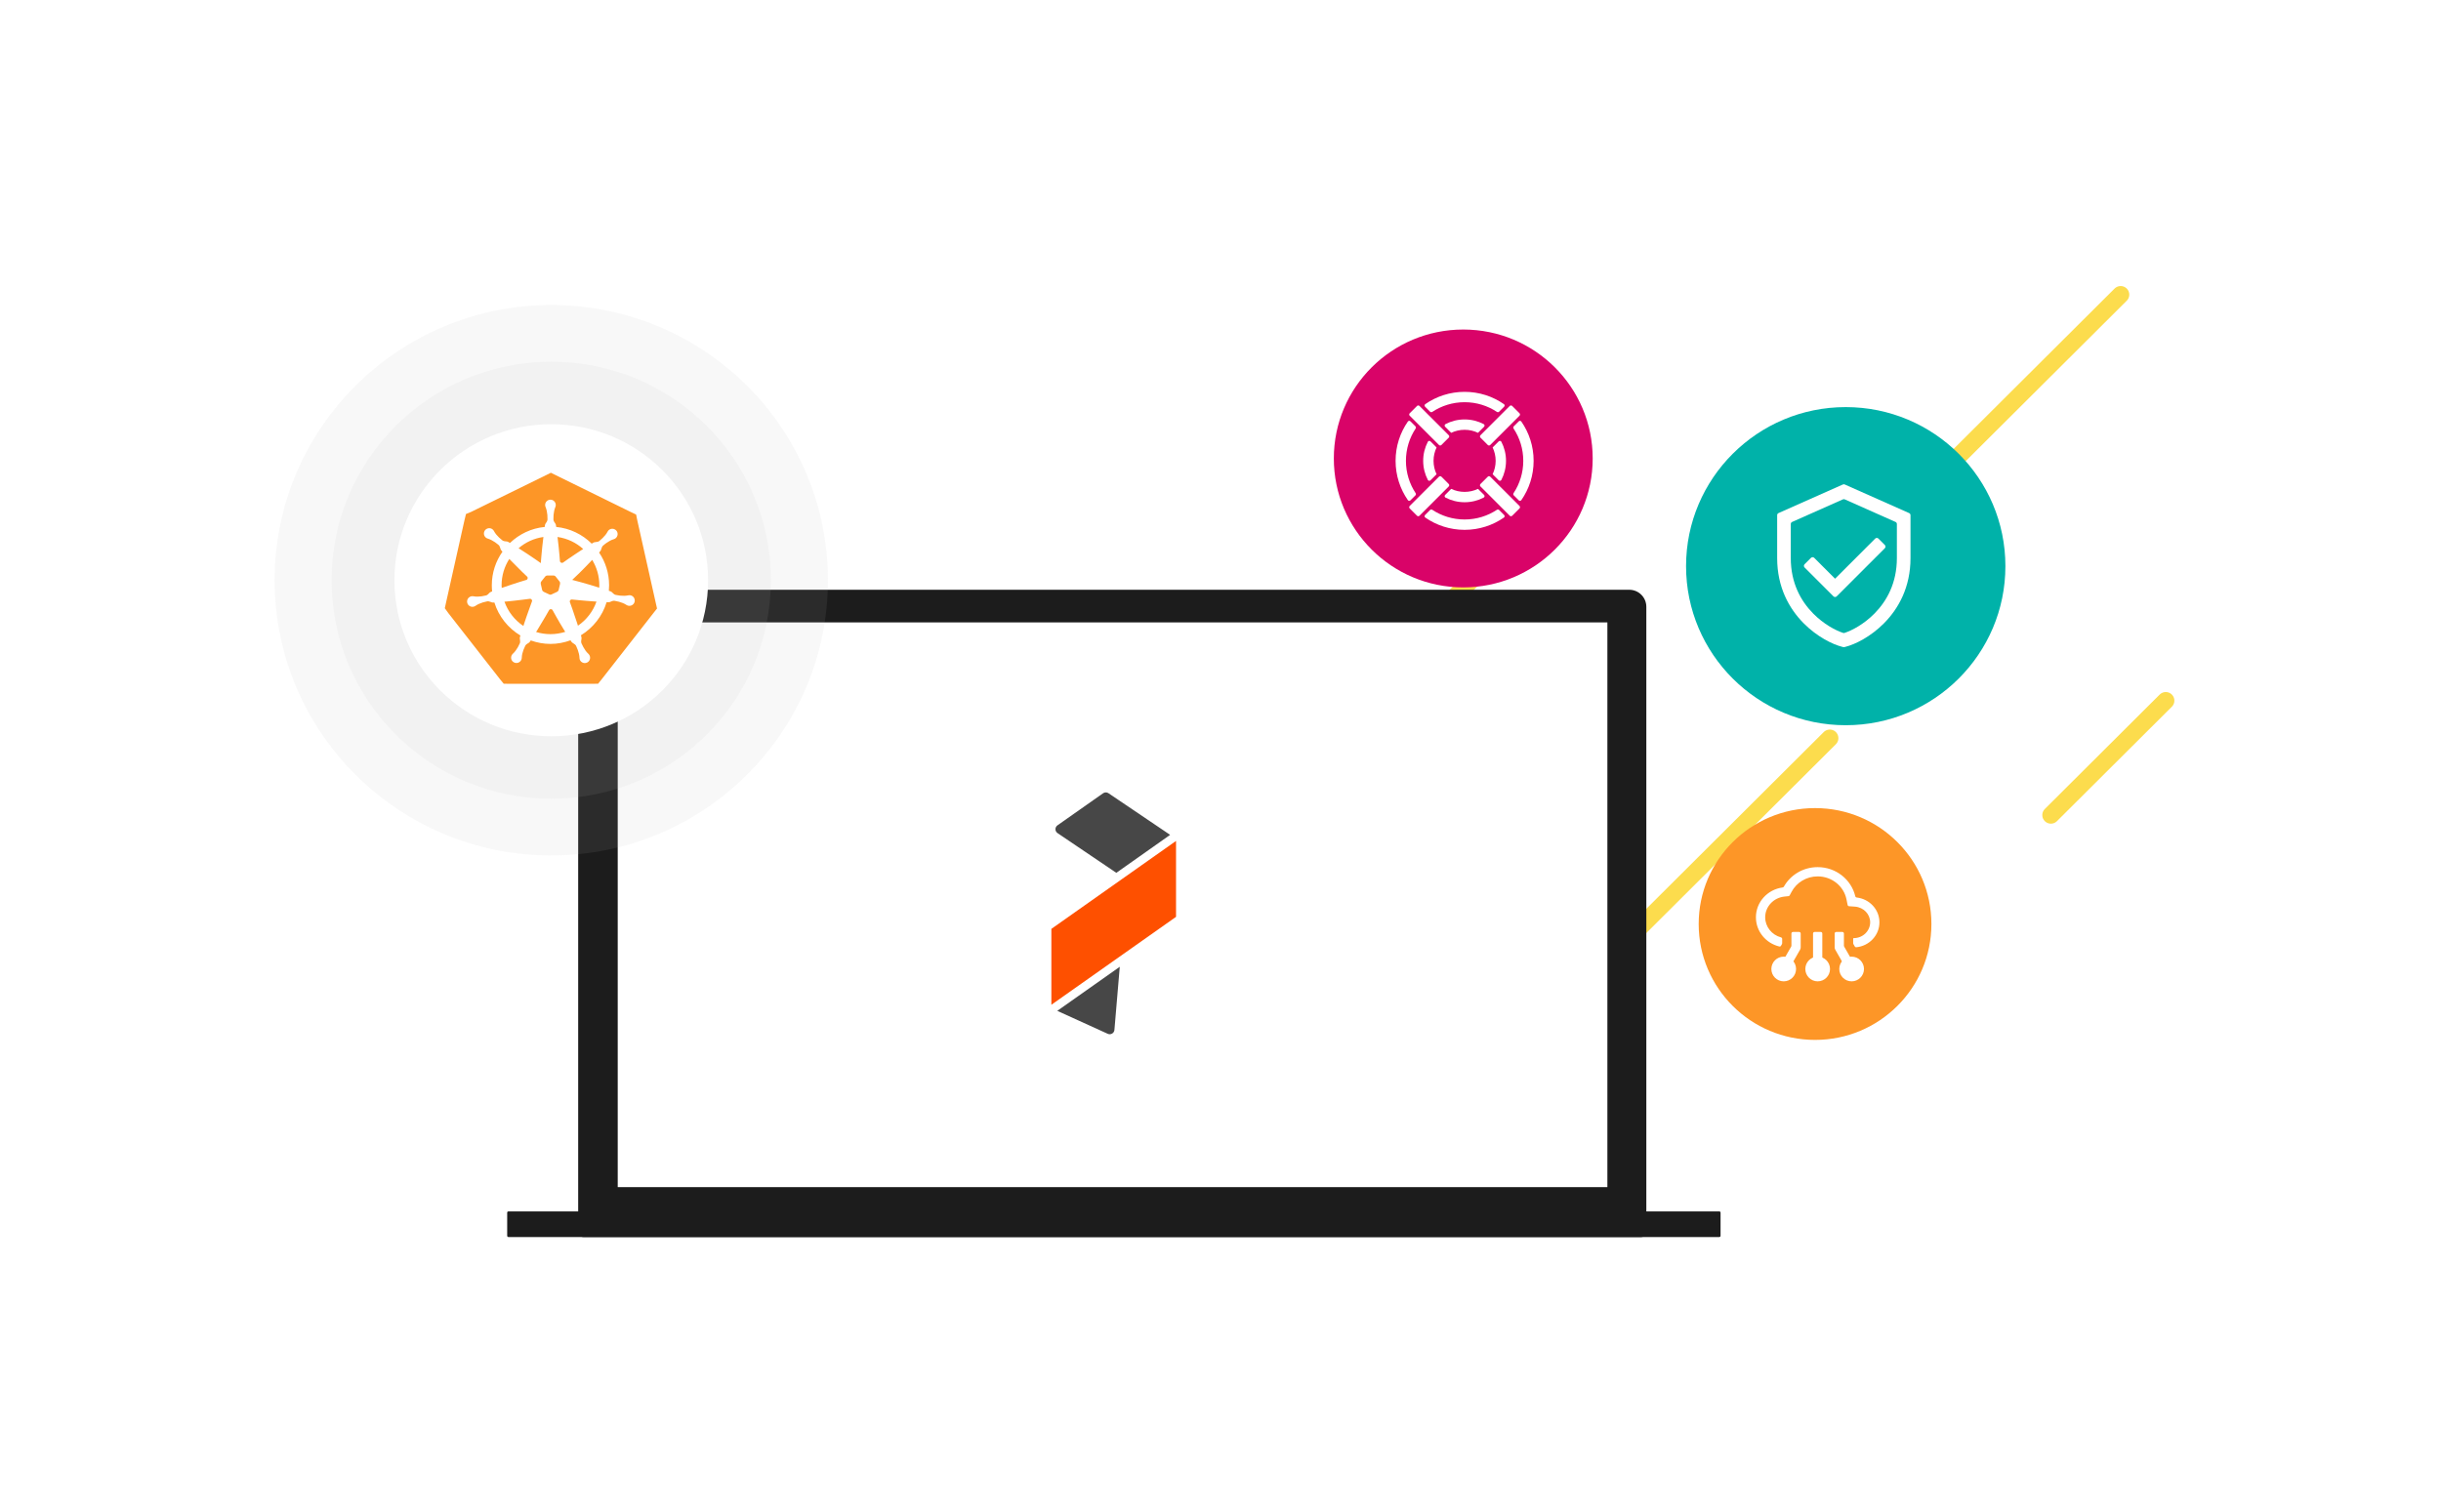
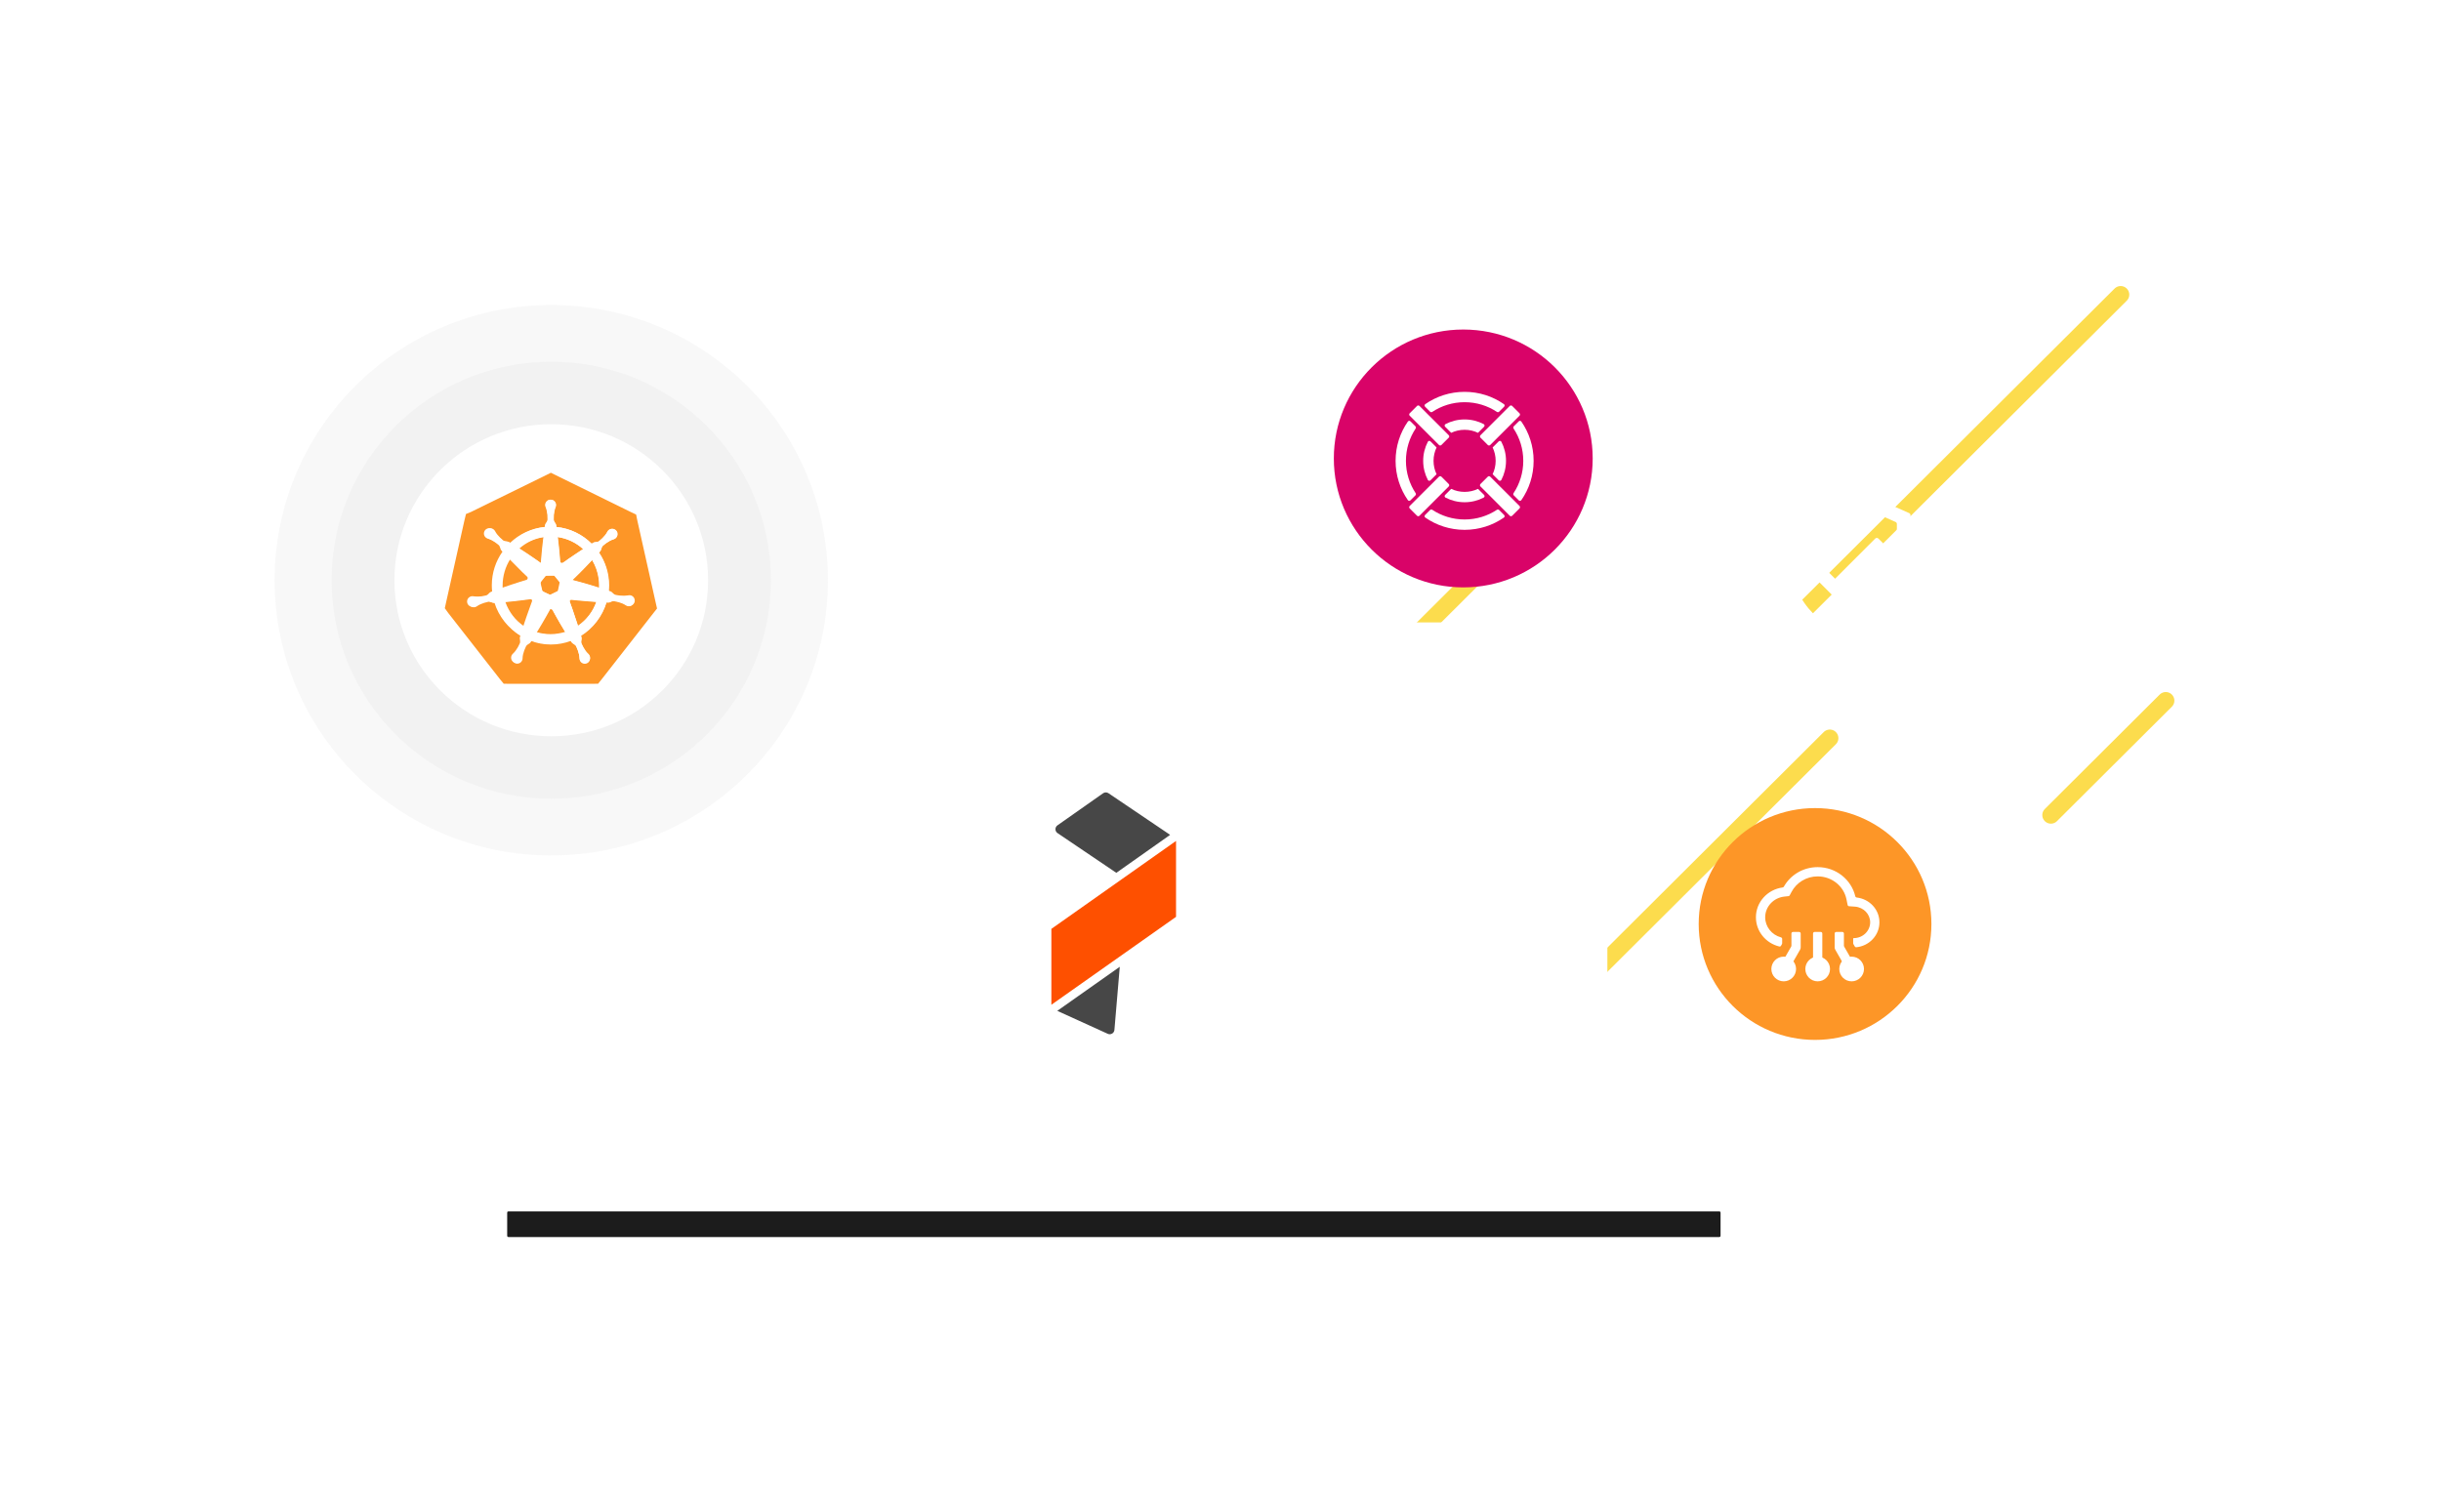
<svg xmlns="http://www.w3.org/2000/svg" width="560" height="347" viewBox="0 0 560 347" fill="none">
  <g clip-path="url(#clip0_2476_16629)">
    <path d="M346.131 242.78L419.782 169.39" stroke="#FCDC4D" stroke-width="3.944" stroke-linecap="round" />
    <path d="M290.952 179.59L360.688 110.102" stroke="#FCDC4D" stroke-width="3.944" stroke-linecap="round" />
    <path d="M414.487 139.379L486.511 67.611" stroke="#FCDC4D" stroke-width="3.944" stroke-linecap="round" />
    <path d="M470.505 187.042L496.859 160.781" stroke="#FCDC4D" stroke-width="3.944" stroke-linecap="round" />
    <g filter="url(#filter0_d_2476_16629)">
-       <ellipse cx="423.437" cy="117.303" rx="36.631" ry="36.501" fill="#00B2A9" />
      <path fill-rule="evenodd" clip-rule="evenodd" d="M422.789 98.558C422.923 98.498 423.077 98.498 423.212 98.558L437.986 105.124C438.174 105.208 438.295 105.394 438.295 105.6V115.461C438.295 122.134 435.553 127.025 432.264 130.36C429.154 133.514 425.574 135.258 423.383 135.812L423.128 135.876C423.044 135.898 422.956 135.898 422.873 135.876L422.617 135.812C420.426 135.258 416.847 133.514 413.737 130.36C410.448 127.025 407.705 122.134 407.705 115.461V105.6C407.705 105.394 407.826 105.208 408.014 105.124L422.789 98.558ZM411.139 107.155C410.951 107.238 410.83 107.425 410.83 107.631V115.461C410.83 121.191 413.158 125.323 415.962 128.166C418.406 130.645 421.141 132.065 422.847 132.625C422.947 132.658 423.054 132.658 423.153 132.625C424.86 132.065 427.594 130.645 430.039 128.166C432.842 125.323 435.17 121.191 435.17 115.461V107.631C435.17 107.425 435.049 107.238 434.861 107.155L423.212 101.977C423.077 101.917 422.923 101.917 422.789 101.977L411.139 107.155Z" fill="white" />
      <path d="M430.935 110.974C430.732 110.771 430.402 110.771 430.198 110.974L420.991 120.182L416.204 115.394C416 115.19 415.67 115.19 415.467 115.394L413.994 116.867C413.79 117.07 413.79 117.4 413.994 117.604L420.623 124.233C420.826 124.436 421.156 124.436 421.36 124.233L432.408 113.184C432.611 112.981 432.611 112.651 432.408 112.448L430.935 110.974Z" fill="white" />
    </g>
    <g filter="url(#filter1_d_2476_16629)">
      <ellipse cx="335.693" cy="92.588" rx="29.693" ry="29.588" fill="#D90368" />
      <path d="M347.282 101.057C347.146 100.922 347.128 100.709 347.234 100.549C348.64 98.422 349.459 95.874 349.459 93.134C349.459 90.394 348.64 87.846 347.234 85.72C347.128 85.56 347.146 85.347 347.282 85.211L348.424 84.069C348.596 83.898 348.879 83.919 349.017 84.118C350.793 86.676 351.834 89.784 351.834 93.134C351.834 96.484 350.793 99.592 349.017 102.151C348.879 102.35 348.596 102.371 348.424 102.199L347.282 101.057Z" fill="white" />
      <path d="M343.744 98.639L342.033 96.927C342.033 96.927 342.033 96.927 342.033 96.927L343.744 98.639C343.744 98.639 343.744 98.639 343.744 98.639Z" fill="white" />
      <path d="M344.433 97.514C344.313 97.743 344.007 97.782 343.824 97.599L342.438 96.213C342.434 96.209 342.433 96.203 342.435 96.197C342.878 95.269 343.125 94.231 343.125 93.134C343.125 92.038 342.878 90.999 342.435 90.071C342.433 90.066 342.434 90.059 342.438 90.055L343.824 88.669C344.007 88.486 344.313 88.525 344.433 88.754C345.115 90.065 345.5 91.555 345.5 93.134C345.5 94.714 345.115 96.203 344.433 97.514Z" fill="white" />
      <path d="M344.332 82.564L346.021 80.874C346.021 80.874 346.021 80.874 346.021 80.874L344.332 82.564C344.332 82.564 344.332 82.564 344.332 82.564Z" fill="white" />
      <path d="M341.505 85.39C341.505 85.39 341.505 85.39 341.505 85.39L339.794 87.102C339.794 87.102 339.794 87.102 339.794 87.102L341.505 85.39Z" fill="white" />
      <path d="M343.415 81.9C343.575 82.006 343.788 81.988 343.923 81.852L345.066 80.71C345.237 80.539 345.216 80.255 345.017 80.117C342.458 78.341 339.351 77.301 336 77.301C332.65 77.301 329.543 78.341 326.984 80.117C326.785 80.255 326.764 80.539 326.935 80.71L328.077 81.852C328.213 81.988 328.426 82.006 328.586 81.901C330.712 80.495 333.261 79.676 336 79.676C338.74 79.676 341.289 80.495 343.415 81.9Z" fill="white" />
      <path d="M331.535 85.31C331.352 85.128 331.391 84.821 331.621 84.702C332.931 84.02 334.421 83.634 336 83.634C337.58 83.634 339.069 84.02 340.38 84.702C340.609 84.821 340.648 85.127 340.465 85.31L339.079 86.697C339.075 86.701 339.069 86.702 339.063 86.699C338.135 86.257 337.097 86.009 336 86.009C334.904 86.009 333.865 86.257 332.937 86.699C332.932 86.702 332.926 86.701 332.921 86.697L331.535 85.31Z" fill="white" />
      <path d="M327.669 82.564L325.98 80.874C325.98 80.874 325.98 80.874 325.98 80.874L327.669 82.564C327.669 82.564 327.669 82.564 327.669 82.564Z" fill="white" />
      <path d="M330.496 85.391C330.496 85.391 330.496 85.391 330.496 85.391L332.207 87.102C332.207 87.102 332.207 87.102 332.207 87.102L330.496 85.391Z" fill="white" />
      <path d="M328.177 88.669C327.994 88.486 327.687 88.525 327.568 88.754C326.886 90.065 326.5 91.555 326.5 93.134C326.5 94.714 326.886 96.203 327.568 97.514C327.687 97.743 327.994 97.782 328.177 97.599L329.563 96.213C329.567 96.209 329.568 96.202 329.565 96.197C329.123 95.269 328.875 94.231 328.875 93.134C328.875 92.038 329.123 90.999 329.565 90.071C329.568 90.066 329.567 90.059 329.563 90.055L328.177 88.669Z" fill="white" />
      <path d="M324.719 85.211C324.854 85.347 324.873 85.56 324.767 85.72C323.361 87.846 322.542 90.394 322.542 93.134C322.542 95.874 323.361 98.422 324.767 100.548C324.873 100.708 324.854 100.921 324.719 101.057L323.576 102.199C323.405 102.371 323.121 102.349 322.983 102.151C321.208 99.592 320.167 96.484 320.167 93.134C320.167 89.784 321.208 86.676 322.983 84.118C323.121 83.919 323.405 83.898 323.576 84.069L324.719 85.211Z" fill="white" />
      <path d="M323.741 103.155C323.741 103.155 323.741 103.155 323.741 103.155L325.43 101.465C325.43 101.465 325.43 101.465 325.43 101.465L323.741 103.155Z" fill="white" />
      <path d="M326.935 105.558C326.764 105.729 326.785 106.013 326.984 106.151C329.543 107.927 332.65 108.967 336 108.967C339.351 108.967 342.458 107.927 345.017 106.151C345.216 106.013 345.237 105.729 345.066 105.558L343.923 104.416C343.788 104.28 343.575 104.262 343.415 104.368C341.289 105.774 338.74 106.592 336 106.592C333.261 106.592 330.712 105.774 328.586 104.368C328.426 104.262 328.213 104.28 328.077 104.416L326.935 105.558Z" fill="white" />
      <path d="M331.535 100.958C331.352 101.141 331.391 101.447 331.621 101.567C332.931 102.249 334.421 102.634 336 102.634C337.58 102.634 339.069 102.249 340.38 101.567C340.609 101.447 340.648 101.141 340.465 100.958L339.079 99.572C339.075 99.568 339.069 99.566 339.063 99.569C338.135 100.011 337.097 100.259 336 100.259C334.904 100.259 333.865 100.011 332.937 99.569C332.932 99.566 332.926 99.567 332.921 99.572L331.535 100.958Z" fill="white" />
      <path d="M346.571 101.465C346.571 101.465 346.571 101.465 346.571 101.465L348.26 103.155C348.26 103.155 348.26 103.155 348.26 103.155L346.571 101.465Z" fill="white" />
      <path d="M328.257 98.639L329.968 96.927C329.968 96.927 329.968 96.927 329.968 96.927L328.257 98.639C328.257 98.639 328.257 98.639 328.257 98.639Z" fill="white" />
      <path d="M346.357 80.539C346.511 80.384 346.762 80.384 346.916 80.539L348.596 82.218C348.75 82.373 348.75 82.623 348.596 82.778L341.878 89.496C341.724 89.65 341.473 89.65 341.318 89.496L339.639 87.816C339.484 87.662 339.484 87.411 339.639 87.256L346.357 80.539Z" fill="white" />
      <path d="M332.362 87.256C332.516 87.411 332.516 87.662 332.362 87.816L330.682 89.496C330.528 89.65 330.277 89.65 330.123 89.496L323.405 82.778C323.25 82.623 323.25 82.373 323.405 82.218L325.084 80.539C325.239 80.384 325.49 80.384 325.644 80.539L332.362 87.256Z" fill="white" />
      <path d="M348.596 103.49C348.75 103.645 348.75 103.896 348.596 104.05L346.916 105.729C346.762 105.884 346.511 105.884 346.357 105.729L339.639 99.012C339.484 98.857 339.484 98.607 339.639 98.452L341.318 96.773C341.473 96.618 341.724 96.618 341.878 96.773L348.596 103.49Z" fill="white" />
      <path d="M330.123 96.773C330.277 96.618 330.528 96.618 330.682 96.773L332.362 98.452C332.516 98.607 332.516 98.857 332.362 99.012L325.644 105.729C325.49 105.884 325.239 105.884 325.084 105.729L323.405 104.05C323.25 103.896 323.25 103.645 323.405 103.49L330.123 96.773Z" fill="white" />
    </g>
    <g filter="url(#filter2_d_2476_16629)">
      <ellipse cx="416.398" cy="199.421" rx="26.694" ry="26.599" fill="#FD9627" />
      <path fill-rule="evenodd" clip-rule="evenodd" d="M412.75 201.245C412.946 201.245 413.104 201.404 413.104 201.599V204.787C413.104 204.972 413.056 205.153 412.964 205.314L410.307 209.965C410.21 210.135 409.993 210.194 409.823 210.096L408.593 209.394C408.424 209.297 408.365 209.08 408.462 208.91L410.933 204.586C410.963 204.533 410.979 204.472 410.979 204.411V201.599C410.979 201.404 411.138 201.245 411.333 201.245H412.75ZM417.708 201.245C417.904 201.245 418.063 201.404 418.063 201.599V209.391C418.063 209.586 417.904 209.745 417.708 209.745H416.292C416.096 209.745 415.938 209.586 415.938 209.391V201.599C415.938 201.404 416.096 201.245 416.292 201.245H417.708ZM420.896 204.787V201.599C420.896 201.404 421.054 201.245 421.25 201.245H422.667C422.862 201.245 423.021 201.404 423.021 201.599V204.411C423.021 204.472 423.037 204.533 423.068 204.586L425.539 208.91C425.636 209.08 425.577 209.297 425.407 209.394L424.177 210.096C424.007 210.194 423.791 210.135 423.694 209.965L421.036 205.314C420.944 205.153 420.896 204.972 420.896 204.787Z" fill="white" />
      <path d="M412.042 209.745C412.042 211.31 410.773 212.578 409.208 212.578C407.644 212.578 406.375 211.31 406.375 209.745C406.375 208.18 407.644 206.912 409.208 206.912C410.773 206.912 412.042 208.18 412.042 209.745Z" fill="white" />
      <path d="M427.625 209.745C427.625 211.31 426.356 212.578 424.792 212.578C423.227 212.578 421.958 211.31 421.958 209.745C421.958 208.18 423.227 206.912 424.792 206.912C426.356 206.912 427.625 208.18 427.625 209.745Z" fill="white" />
      <path d="M419.833 209.745C419.833 211.31 418.565 212.578 417 212.578C415.435 212.578 414.167 211.31 414.167 209.745C414.167 208.18 415.435 206.912 417 206.912C418.565 206.912 419.833 208.18 419.833 209.745Z" fill="white" />
      <path d="M409.374 193.126L410.307 193.028C410.424 193.016 410.527 192.946 410.582 192.843L411.025 192.016C412.137 189.938 414.381 188.495 417 188.495C420.304 188.495 423.002 190.785 423.603 193.739L423.871 195.058C423.903 195.213 424.035 195.329 424.193 195.34L425.536 195.435C427.553 195.577 429.042 197.178 429.042 199.032C429.042 200.985 427.4 202.662 425.264 202.662C425.199 202.662 425.146 202.715 425.146 202.78V203.846C425.146 203.908 425.162 203.968 425.193 204.022L425.515 204.585C425.582 204.702 425.709 204.772 425.843 204.759C428.83 204.476 431.167 202.018 431.167 199.032C431.167 196.081 428.885 193.676 425.953 193.34C425.795 193.322 425.664 193.207 425.627 193.052C424.72 189.224 421.202 186.37 417 186.37C413.653 186.37 410.746 188.181 409.242 190.849C409.184 190.951 409.081 191.02 408.965 191.035C405.504 191.491 402.833 194.382 402.833 197.88C402.833 201.121 405.119 203.838 408.204 204.584C408.353 204.62 408.506 204.55 408.582 204.417L408.808 204.022C408.838 203.968 408.854 203.908 408.854 203.846V202.841C408.854 202.673 408.736 202.529 408.574 202.486C406.461 201.917 404.958 200.038 404.958 197.88C404.958 195.463 406.848 193.393 409.374 193.126Z" fill="white" />
    </g>
-     <path d="M373.78 135.34H136.553C134.393 135.34 132.643 137.091 132.643 139.251V282.713C132.643 283.355 133.164 283.876 133.806 283.876H376.527C377.17 283.876 377.691 283.355 377.691 282.713V139.251C377.691 137.091 375.94 135.34 373.78 135.34Z" fill="#1C1C1C" />
    <path d="M394.43 277.992H116.647C116.487 277.992 116.356 278.122 116.356 278.283V283.585C116.356 283.746 116.487 283.876 116.647 283.876H394.43C394.591 283.876 394.721 283.746 394.721 283.585V278.283C394.721 278.122 394.591 277.992 394.43 277.992Z" fill="#1C1C1C" />
    <path d="M368.756 142.83H141.717V272.424H368.756V142.83Z" fill="white" />
-     <path fill-rule="evenodd" clip-rule="evenodd" d="M241.199 230.575L255.619 220.402L269.799 210.4V192.979L257.453 201.69L241.199 213.159V230.575Z" fill="#FE5000" />
+     <path fill-rule="evenodd" clip-rule="evenodd" d="M241.199 230.575L269.799 210.4V192.979L257.453 201.69L241.199 213.159V230.575Z" fill="#FE5000" />
    <path fill-rule="evenodd" clip-rule="evenodd" d="M255.664 236.345C255.601 237.092 254.818 237.55 254.136 237.24L242.554 231.971L256.891 221.858L255.664 236.345Z" fill="#474747" />
    <path fill-rule="evenodd" clip-rule="evenodd" d="M256.099 200.295L268.444 191.585L254.297 182.026C253.924 181.775 253.435 181.779 253.067 182.038L242.597 189.4C241.977 189.837 241.985 190.759 242.614 191.184L256.099 200.295Z" fill="#474747" />
    <path opacity="0.1" d="M126.469 196.306C161.521 196.306 189.938 168.028 189.938 133.149C189.938 98.269 161.521 70 126.469 70C91.417 70 63 98.278 63 133.157C63 168.036 91.417 196.314 126.469 196.314V196.306Z" fill="#B5B5B5" />
    <path opacity="0.1" d="M126.469 183.287C154.294 183.287 176.847 160.845 176.847 133.157C176.847 105.469 154.294 83.019 126.469 83.019C98.644 83.019 76.083 105.469 76.083 133.157C76.083 160.845 98.636 183.287 126.461 183.287H126.469Z" fill="#B5B5B5" />
    <path d="M126.469 168.963C146.347 168.963 162.451 152.929 162.451 133.157C162.451 113.384 146.339 97.351 126.469 97.351C106.599 97.351 90.486 113.384 90.486 133.157C90.486 152.929 106.599 168.963 126.469 168.963Z" fill="white" />
    <path d="M126.379 108.488L125.172 109.086L108.054 117.482C107.671 117.639 107.287 117.801 106.904 117.958C106.782 118.44 106.672 118.928 106.55 119.41L102.323 138.304C102.23 138.728 102.137 139.146 102.044 139.57C102.317 139.942 102.584 140.319 102.851 140.691L114.697 155.852C114.987 156.206 115.277 156.554 115.562 156.903C116.003 156.909 116.438 156.915 116.88 156.92H135.873C136.32 156.915 136.767 156.909 137.209 156.903C137.493 156.554 137.772 156.206 138.056 155.852L149.902 140.691C150.175 140.342 150.453 139.994 150.732 139.64C150.633 139.193 150.535 138.751 150.43 138.304L146.203 119.41C146.116 118.968 146.023 118.521 145.936 118.08L144.693 117.488L127.587 109.086L126.379 108.488ZM126.368 114.666C126.838 114.666 127.285 114.939 127.483 115.403C127.616 115.734 127.605 116.083 127.483 116.373C127.233 116.983 127.14 117.592 127.076 118.196C127.053 118.51 127.047 118.817 127.053 119.119C127.024 119.427 127.175 119.729 127.396 120.031C127.628 120.333 127.651 120.641 127.686 120.943C130.81 121.25 133.62 122.656 135.722 124.798C135.978 124.63 136.222 124.45 136.611 124.432C136.976 124.415 137.307 124.345 137.516 124.125C137.749 123.933 137.969 123.73 138.19 123.515C138.614 123.085 139.02 122.621 139.316 122.04C139.618 121.43 140.35 121.192 140.936 121.506C141.535 121.814 141.767 122.557 141.459 123.155C141.302 123.469 141.035 123.683 140.722 123.776C140.106 123.956 139.584 124.281 139.084 124.618C138.84 124.798 138.602 124.978 138.376 125.181C138.126 125.35 137.993 125.663 137.894 126.023C137.813 126.407 137.603 126.622 137.394 126.848C138.834 128.996 139.665 131.598 139.665 134.391C139.665 134.82 139.642 135.25 139.607 135.662H139.618C139.909 135.755 140.193 135.831 140.449 136.133C140.704 136.406 140.971 136.609 141.267 136.632C141.569 136.696 141.854 136.742 142.156 136.777C142.766 136.83 143.364 136.853 144.002 136.708C144.659 136.562 145.297 136.98 145.442 137.642C145.582 138.293 145.169 138.949 144.519 139.094C144.188 139.175 143.857 139.094 143.59 138.926C143.044 138.554 142.469 138.351 141.895 138.182C141.61 138.101 141.308 138.037 141.018 137.991C140.733 137.904 140.402 137.991 140.071 138.148C139.74 138.339 139.438 138.31 139.131 138.287H139.096C138.144 141.492 136.053 144.21 133.283 145.934V145.946C133.376 146.236 133.475 146.521 133.388 146.904C133.307 147.276 133.295 147.612 133.452 147.879C133.574 148.152 133.707 148.431 133.847 148.692C134.149 149.221 134.485 149.749 134.973 150.19C135.455 150.649 135.49 151.416 135.049 151.927C134.596 152.42 133.841 152.455 133.341 152.002C133.086 151.764 132.958 151.451 132.958 151.125C132.935 150.463 132.767 149.877 132.569 149.29C132.465 149.006 132.36 148.721 132.227 148.443C132.128 148.152 131.861 147.949 131.541 147.758C131.228 147.589 131.077 147.351 130.92 147.09C129.503 147.618 127.976 147.903 126.379 147.903C124.806 147.903 123.302 147.624 121.908 147.113C121.775 147.363 121.618 147.589 121.31 147.758C120.985 147.938 120.724 148.152 120.625 148.443C120.491 148.716 120.37 148.994 120.265 149.279C120.068 149.865 119.893 150.446 119.882 151.114C119.859 151.787 119.295 152.316 118.628 152.292C117.966 152.269 117.443 151.706 117.466 151.032C117.478 150.684 117.635 150.382 117.867 150.167C118.355 149.714 118.691 149.198 118.999 148.681C119.144 148.408 119.272 148.141 119.394 147.862C119.551 147.601 119.539 147.252 119.47 146.881C119.394 146.532 119.475 146.248 119.562 145.992C116.781 144.291 114.662 141.585 113.686 138.374C113.431 138.397 113.187 138.397 112.896 138.252C112.554 138.107 112.235 138.014 111.944 138.119C111.648 138.177 111.364 138.252 111.073 138.345C110.498 138.537 109.935 138.751 109.401 139.135C108.855 139.524 108.1 139.39 107.717 138.839C107.34 138.287 107.461 137.52 108.007 137.137C108.28 136.934 108.623 136.87 108.936 136.928C109.563 137.062 110.173 137.015 110.771 136.934C111.067 136.905 111.369 136.847 111.66 136.771C111.956 136.748 112.217 136.522 112.461 136.243C112.67 135.993 112.914 135.895 113.164 135.802C113.117 135.337 113.094 134.867 113.094 134.391C113.094 131.511 113.982 128.84 115.498 126.645C115.3 126.442 115.109 126.238 115.033 125.878C114.935 125.518 114.801 125.199 114.546 125.031C114.313 124.827 114.081 124.653 113.837 124.485C113.332 124.142 112.809 123.829 112.188 123.637C111.549 123.457 111.172 122.772 111.358 122.127C111.544 121.477 112.211 121.105 112.856 121.285C113.175 121.39 113.436 121.61 113.582 121.895C113.884 122.481 114.296 122.94 114.726 123.37C114.935 123.579 115.167 123.782 115.399 123.968C115.608 124.189 115.939 124.258 116.305 124.281C116.694 124.293 116.938 124.461 117.193 124.63L117.205 124.641C119.284 122.592 122.024 121.239 125.073 120.948C125.102 120.641 125.125 120.339 125.357 120.037C125.584 119.729 125.735 119.427 125.7 119.119C125.712 118.817 125.706 118.51 125.683 118.196C125.613 117.592 125.526 116.983 125.27 116.373C125.009 115.757 125.294 115.032 125.903 114.764C126.054 114.701 126.217 114.666 126.368 114.666ZM124.783 123.248C122.646 123.55 120.712 124.491 119.162 125.861L119.504 126.076C120.532 126.726 121.531 127.417 122.524 128.102C123.099 128.474 123.644 128.892 124.184 129.281C124.231 128.642 124.283 127.992 124.347 127.347C124.457 126.134 124.574 124.903 124.73 123.689L124.783 123.248ZM127.97 123.248L128.023 123.689C128.179 124.909 128.29 126.134 128.4 127.347C128.447 127.835 128.487 128.305 128.522 128.793C128.522 128.799 128.528 128.799 128.528 128.805C128.539 129.02 128.557 129.234 128.568 129.449C128.719 129.391 128.952 129.293 129.219 129.153C129.23 129.147 129.242 129.147 129.254 129.142C129.271 129.124 129.294 129.113 129.312 129.101C129.91 128.764 130.287 128.393 130.415 128.305C131.414 127.62 132.395 126.935 133.411 126.267H133.417L133.794 126.029C133.4 125.663 132.976 125.327 132.529 125.025C132.081 124.717 131.611 124.444 131.118 124.212C130.63 123.974 130.125 123.77 129.596 123.608C129.068 123.445 128.528 123.323 127.97 123.248ZM117.054 128.317C116.781 128.753 116.526 129.211 116.311 129.687C116.096 130.164 115.916 130.657 115.765 131.168C115.614 131.679 115.504 132.202 115.422 132.742C115.347 133.276 115.306 133.828 115.306 134.391C115.306 134.6 115.318 134.803 115.318 135.006V135.012L115.835 134.826C116.978 134.414 118.128 134.048 119.266 133.665C119.812 133.491 120.358 133.322 120.898 133.16C121.101 133.061 121.31 132.968 121.513 132.875C121.368 132.707 121.223 132.538 121.072 132.37C120.695 132.022 120.329 131.673 119.963 131.302C119.104 130.431 118.25 129.577 117.408 128.689L117.054 128.317ZM135.832 128.532L135.687 128.683L135.531 128.857C134.7 129.757 133.847 130.628 132.993 131.493C132.453 132.056 131.867 132.597 131.303 133.148C132.052 133.34 132.807 133.537 133.562 133.764C134.723 134.1 135.873 134.431 137.023 134.809L137.435 134.948C137.447 134.768 137.447 134.577 137.447 134.385C137.447 133.851 137.406 133.317 137.336 132.8C137.122 131.249 136.599 129.804 135.832 128.532ZM127.123 132.08L125.102 132.103L123.865 133.694L124.335 135.657L126.165 136.51L127.97 135.616L128.4 133.642L127.123 132.08ZM122.344 137.48C122.199 137.48 121.972 137.486 121.693 137.503C121.171 137.573 120.666 137.654 120.143 137.706C118.935 137.857 117.751 138.002 116.543 138.113L115.945 138.171C116.148 138.746 116.398 139.297 116.688 139.826C116.973 140.354 117.298 140.853 117.664 141.33C118.024 141.8 118.424 142.241 118.86 142.648C119.29 143.054 119.754 143.426 120.242 143.757L120.399 143.286C120.776 142.114 121.177 140.964 121.583 139.802C121.775 139.239 121.972 138.688 122.181 138.124C122.257 137.857 122.309 137.631 122.344 137.48ZM130.502 137.573C130.566 137.73 130.665 137.979 130.781 138.281C130.972 138.792 131.147 139.297 131.327 139.814C131.71 140.964 132.11 142.125 132.476 143.292L132.598 143.699C133.08 143.368 133.533 142.99 133.957 142.584C134.381 142.183 134.77 141.742 135.13 141.272C135.484 140.807 135.803 140.308 136.088 139.785C136.367 139.262 136.605 138.717 136.802 138.148L136.419 138.124C135.211 138.043 134.009 137.939 132.807 137.822C132.285 137.776 131.779 137.724 131.257 137.666C130.938 137.631 130.676 137.596 130.502 137.573ZM126.391 139.379C126.304 139.553 126.217 139.733 126.135 139.93C126.106 139.994 126.083 140.058 126.06 140.122C126.06 140.128 126.054 140.128 126.054 140.128C125.799 140.615 125.537 141.086 125.259 141.55C124.649 142.607 124.045 143.67 123.401 144.703L123.122 145.156C123.639 145.319 124.173 145.441 124.713 145.522C125.259 145.609 125.816 145.65 126.379 145.65C126.96 145.65 127.529 145.603 128.086 145.516H128.092C128.65 145.423 129.196 145.296 129.718 145.121L129.463 144.692C128.824 143.652 128.226 142.584 127.628 141.527C127.361 141.063 127.105 140.604 126.861 140.128C126.705 139.878 126.548 139.634 126.391 139.379Z" fill="#FD9627" />
-     <ellipse cx="125.99" cy="134.635" rx="20.158" ry="20.158" fill="#FD9627" />
    <path d="M126.277 114.666C126.117 114.666 125.958 114.701 125.804 114.766C125.182 115.033 124.892 115.749 125.164 116.364C125.419 116.974 125.508 117.578 125.573 118.182C125.596 118.495 125.608 118.797 125.602 119.105C125.632 119.407 125.478 119.709 125.253 120.011C125.016 120.313 124.993 120.615 124.963 120.922C121.885 121.224 119.115 122.568 116.995 124.598L116.978 124.587C116.717 124.421 116.469 124.249 116.078 124.237C115.711 124.214 115.374 124.149 115.16 123.924C114.924 123.746 114.687 123.545 114.474 123.332C114.036 122.905 113.621 122.444 113.319 121.864C113.171 121.579 112.905 121.355 112.58 121.254C111.928 121.076 111.254 121.443 111.064 122.094C110.875 122.734 111.254 123.42 111.905 123.598C112.532 123.787 113.059 124.101 113.58 124.439C113.823 124.61 114.059 124.788 114.296 124.989C114.557 125.161 114.687 125.474 114.787 125.83C114.864 126.191 115.072 126.398 115.273 126.599C113.734 128.783 112.828 131.441 112.828 134.306C112.828 134.786 112.852 135.253 112.899 135.715C112.651 135.798 112.402 135.899 112.189 136.147C111.94 136.431 111.668 136.65 111.366 136.674C111.076 136.751 110.774 136.81 110.472 136.846C109.868 136.923 109.247 136.964 108.608 136.834C108.294 136.775 107.95 136.84 107.666 137.047C107.122 137.426 106.997 138.19 107.376 138.74C107.767 139.285 108.531 139.421 109.081 139.03C109.62 138.651 110.194 138.438 110.774 138.243C111.064 138.154 111.36 138.077 111.662 138.024C111.952 137.923 112.278 138.012 112.627 138.154C112.911 138.302 113.171 138.29 113.42 138.266C114.409 141.469 116.569 144.15 119.387 145.838C119.292 146.11 119.197 146.388 119.286 146.743C119.351 147.116 119.363 147.465 119.209 147.72C119.085 148.004 118.949 148.27 118.801 148.537C118.487 149.052 118.156 149.573 117.658 150.017C117.428 150.23 117.268 150.538 117.256 150.881C117.232 151.556 117.759 152.118 118.434 152.142C119.109 152.16 119.677 151.633 119.701 150.964C119.712 150.301 119.89 149.715 120.091 149.135C120.192 148.856 120.316 148.572 120.452 148.306C120.553 148.01 120.819 147.797 121.145 147.619C121.471 147.454 121.619 147.217 121.761 146.968C123.175 147.471 124.697 147.767 126.283 147.767C127.899 147.767 129.438 147.465 130.877 146.939C131.031 147.199 131.184 147.448 131.51 147.619C131.836 147.809 132.102 148.01 132.203 148.306C132.339 148.584 132.451 148.862 132.552 149.147C132.753 149.727 132.919 150.313 132.943 150.97C132.943 151.295 133.079 151.615 133.333 151.846C133.842 152.296 134.606 152.26 135.062 151.769C135.512 151.266 135.476 150.502 134.985 150.04C134.493 149.602 134.156 149.075 133.854 148.549C133.706 148.294 133.57 148.01 133.452 147.744C133.292 147.477 133.304 147.14 133.381 146.767C133.469 146.388 133.369 146.104 133.28 145.814L133.274 145.784C136.068 144.074 138.199 141.386 139.164 138.19H139.199C139.513 138.213 139.815 138.243 140.152 138.053C140.49 137.899 140.827 137.805 141.117 137.899C141.413 137.941 141.715 138.006 142.005 138.089C142.585 138.255 143.171 138.456 143.722 138.829C143.988 138.995 144.326 139.077 144.663 138.995C145.326 138.853 145.74 138.201 145.592 137.55C145.45 136.887 144.799 136.473 144.136 136.621C143.485 136.763 142.881 136.739 142.266 136.686C141.958 136.65 141.668 136.609 141.366 136.538C141.064 136.52 140.798 136.319 140.537 136.047C140.277 135.745 139.987 135.668 139.697 135.579L139.679 135.573C139.714 135.153 139.738 134.733 139.738 134.306C139.738 131.53 138.892 128.943 137.441 126.795C137.654 126.57 137.868 126.357 137.944 125.978C138.045 125.617 138.181 125.303 138.442 125.137C138.661 124.936 138.909 124.752 139.158 124.575C139.661 124.237 140.188 123.912 140.815 123.734C141.129 123.645 141.396 123.432 141.555 123.119C141.869 122.521 141.638 121.781 141.029 121.479C140.437 121.165 139.697 121.402 139.389 122.006C139.087 122.592 138.673 123.048 138.246 123.474C138.021 123.687 137.802 123.894 137.566 124.083C137.353 124.308 137.015 124.373 136.642 124.397C136.252 124.409 136.003 124.587 135.748 124.758C133.611 122.639 130.764 121.23 127.603 120.922C127.574 120.615 127.55 120.313 127.313 120.011C127.088 119.709 126.934 119.407 126.964 119.105C126.958 118.797 126.97 118.495 126.993 118.182C127.059 117.578 127.147 116.974 127.402 116.364C127.526 116.074 127.538 115.731 127.402 115.405C127.201 114.938 126.751 114.666 126.277 114.666ZM124.667 123.225L124.614 123.657C124.454 124.865 124.342 126.09 124.229 127.298C124.164 127.937 124.105 128.588 124.063 129.227C123.513 128.837 122.962 128.422 122.382 128.049C121.37 127.369 120.364 126.682 119.316 126.031L118.967 125.812C120.541 124.456 122.501 123.533 124.667 123.225ZM127.899 123.225C130.154 123.551 132.179 124.533 133.789 125.984L133.416 126.22C132.38 126.883 131.386 127.57 130.379 128.251C129.971 128.523 129.58 128.801 129.195 129.085C128.894 129.298 128.479 129.103 128.456 128.736C128.426 128.251 128.379 127.783 128.337 127.298C128.225 126.09 128.112 124.865 127.952 123.657L127.899 123.225ZM116.842 128.263L117.203 128.636C118.055 129.518 118.919 130.37 119.789 131.234C120.162 131.607 120.529 131.956 120.914 132.306C121.181 132.548 121.08 132.986 120.731 133.087C120.186 133.253 119.636 133.413 119.085 133.59C117.931 133.969 116.765 134.33 115.61 134.744L115.101 134.922C115.089 134.721 115.072 134.519 115.072 134.306C115.072 132.075 115.723 130.009 116.842 128.263ZM135.855 128.482C136.891 130.18 137.495 132.169 137.495 134.306C137.495 134.496 137.477 134.679 137.471 134.863L137.068 134.738C135.902 134.354 134.736 134.028 133.564 133.691C132.8 133.466 132.037 133.265 131.273 133.075C131.842 132.525 132.439 131.986 132.99 131.429C133.854 130.565 134.712 129.701 135.559 128.801L135.855 128.482ZM125.591 132.069H126.958C127.171 132.069 127.372 132.169 127.485 132.323L128.355 133.424C128.479 133.572 128.527 133.78 128.491 133.969L128.177 135.33C128.142 135.544 128 135.709 127.816 135.81L126.561 136.396C126.384 136.497 126.159 136.497 125.981 136.396L124.726 135.81C124.543 135.709 124.389 135.544 124.365 135.33L124.051 133.969C124.016 133.78 124.063 133.572 124.188 133.424L125.064 132.323C125.17 132.169 125.377 132.069 125.591 132.069ZM121.542 137.414C121.885 137.361 122.169 137.71 122.033 138.03C121.82 138.592 121.619 139.143 121.429 139.705C121.015 140.859 120.606 142.002 120.227 143.168L120.074 143.647C118.079 142.321 116.546 140.368 115.729 138.071L116.327 138.024C117.546 137.911 118.748 137.763 119.967 137.615C120.494 137.562 121.015 137.479 121.542 137.414ZM131.226 137.574C131.753 137.627 132.274 137.686 132.8 137.728C134.02 137.84 135.233 137.953 136.453 138.03L136.843 138.053C136.044 140.326 134.541 142.256 132.587 143.588L132.463 143.18C132.09 142.014 131.688 140.859 131.297 139.717C131.119 139.196 130.936 138.693 130.746 138.19C130.622 137.864 130.894 137.527 131.226 137.574ZM126.366 139.782C126.526 139.782 126.686 139.865 126.774 140.031C127.023 140.498 127.284 140.96 127.55 141.416C128.16 142.475 128.757 143.541 129.409 144.571L129.675 144.997C128.604 145.334 127.467 145.524 126.283 145.524C125.135 145.524 124.028 145.346 122.986 145.032L123.27 144.583C123.915 143.547 124.537 142.493 125.152 141.439C125.431 140.978 125.703 140.51 125.958 140.031C126.046 139.865 126.206 139.782 126.366 139.782Z" fill="white" />
  </g>
  <defs>
    <filter id="filter0_d_2476_16629" x="348.947" y="55.562" width="148.98" height="148.72" filterUnits="userSpaceOnUse" color-interpolation-filters="sRGB">
      <feFlood flood-opacity="0" result="BackgroundImageFix" />
      <feColorMatrix in="SourceAlpha" type="matrix" values="0 0 0 0 0 0 0 0 0 0 0 0 0 0 0 0 0 0 127 0" result="hardAlpha" />
      <feOffset dy="12.62" />
      <feGaussianBlur stdDeviation="18.93" />
      <feColorMatrix type="matrix" values="0 0 0 0 0 0 0 0 0 0 0 0 0 0 0 0 0 0 0.2 0" />
      <feBlend mode="normal" in2="BackgroundImageFix" result="effect1_dropShadow_2476_16629" />
      <feBlend mode="normal" in="SourceGraphic" in2="effect1_dropShadow_2476_16629" result="shape" />
    </filter>
    <filter id="filter1_d_2476_16629" x="268.141" y="37.761" width="135.105" height="134.894" filterUnits="userSpaceOnUse" color-interpolation-filters="sRGB">
      <feFlood flood-opacity="0" result="BackgroundImageFix" />
      <feColorMatrix in="SourceAlpha" type="matrix" values="0 0 0 0 0 0 0 0 0 0 0 0 0 0 0 0 0 0 127 0" result="hardAlpha" />
      <feOffset dy="12.62" />
      <feGaussianBlur stdDeviation="18.93" />
      <feColorMatrix type="matrix" values="0 0 0 0 0 0 0 0 0 0 0 0 0 0 0 0 0 0 0.2 0" />
      <feBlend mode="normal" in2="BackgroundImageFix" result="effect1_dropShadow_2476_16629" />
      <feBlend mode="normal" in="SourceGraphic" in2="effect1_dropShadow_2476_16629" result="shape" />
    </filter>
    <filter id="filter2_d_2476_16629" x="351.845" y="147.582" width="129.106" height="128.916" filterUnits="userSpaceOnUse" color-interpolation-filters="sRGB">
      <feFlood flood-opacity="0" result="BackgroundImageFix" />
      <feColorMatrix in="SourceAlpha" type="matrix" values="0 0 0 0 0 0 0 0 0 0 0 0 0 0 0 0 0 0 127 0" result="hardAlpha" />
      <feOffset dy="12.62" />
      <feGaussianBlur stdDeviation="18.93" />
      <feColorMatrix type="matrix" values="0 0 0 0 0 0 0 0 0 0 0 0 0 0 0 0 0 0 0.2 0" />
      <feBlend mode="normal" in2="BackgroundImageFix" result="effect1_dropShadow_2476_16629" />
      <feBlend mode="normal" in="SourceGraphic" in2="effect1_dropShadow_2476_16629" result="shape" />
    </filter>
    <clipPath id="clip0_2476_16629">
      <rect width="560" height="346.106" fill="white" />
    </clipPath>
  </defs>
</svg>